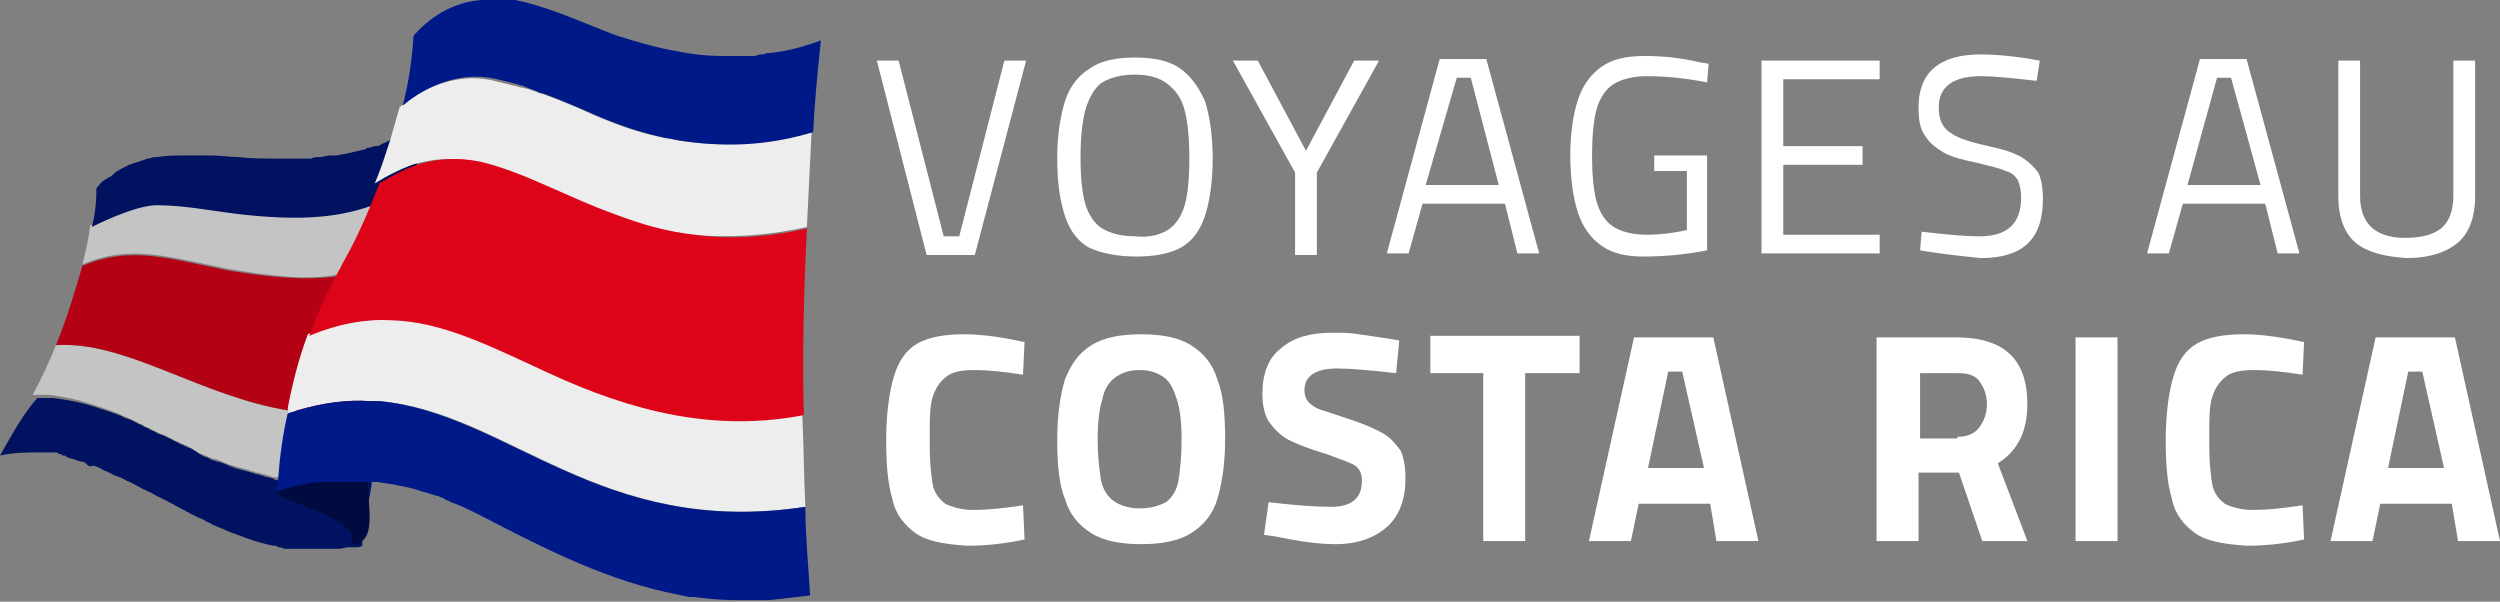
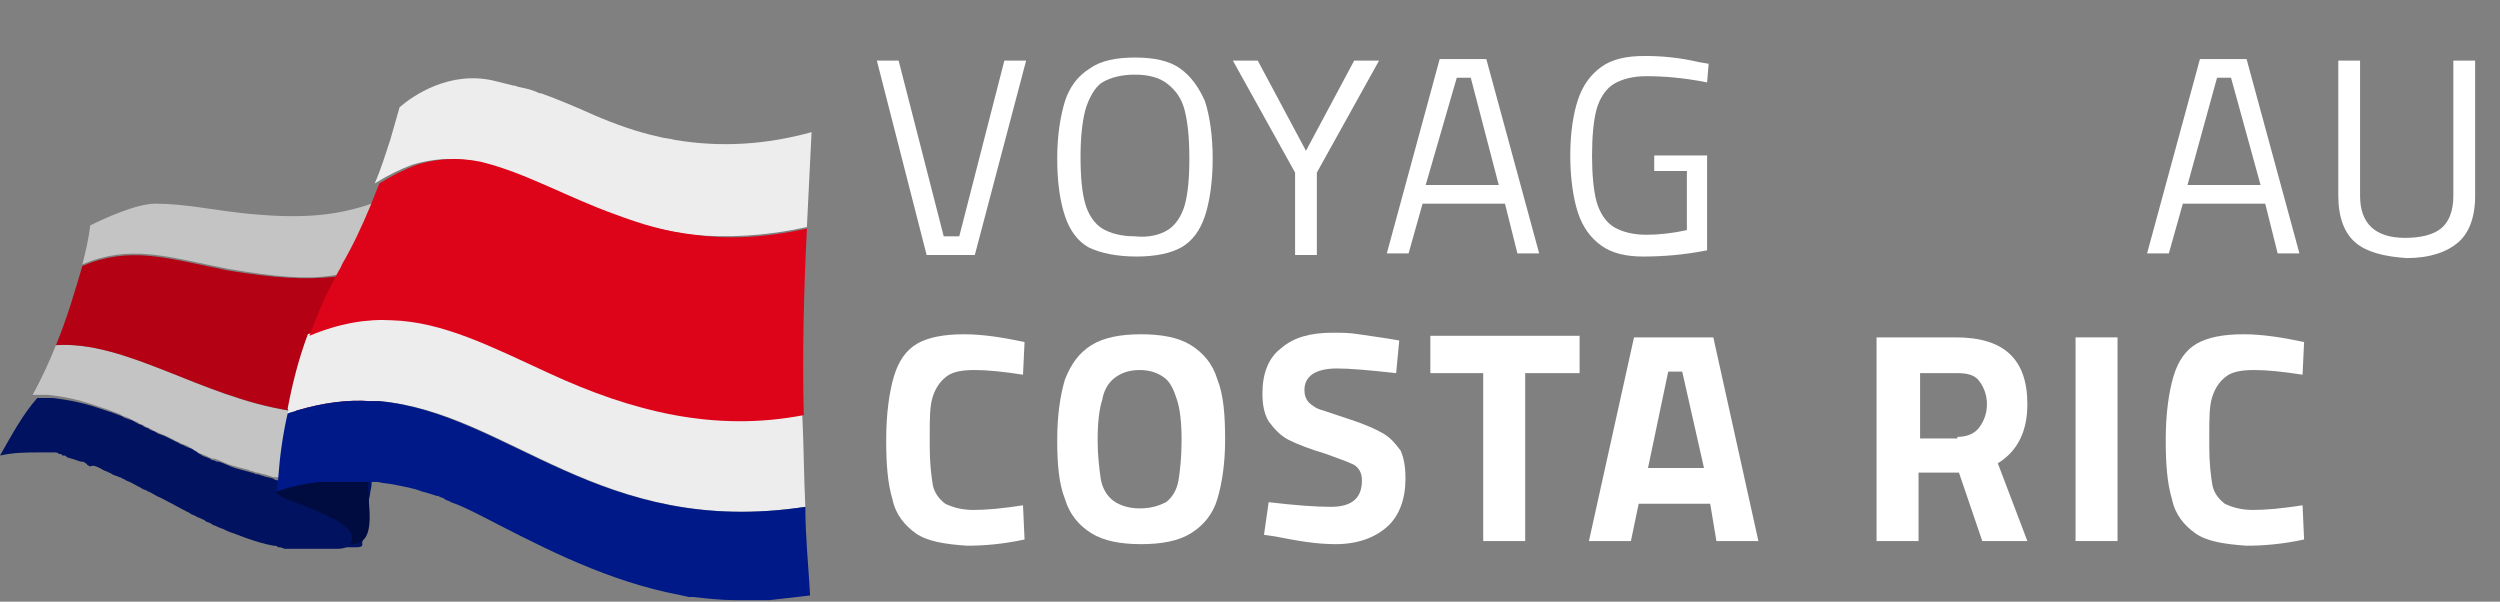
<svg xmlns="http://www.w3.org/2000/svg" version="1.1" id="Layer_1" x="0px" y="0px" width="160.8px" height="38.7px" viewBox="0 0 160.8 38.7" style="enable-background:new 0 0 160.8 38.7;" xml:space="preserve">
  <rect x="0" y="0" width="160.8" height="38.7" fill="#808080" stroke="none" />
  <style type="text/css">
	.st0{fill:#FFFFFF;}
	.st1{fill:#C4C4C4;}
	.st2{fill:#001260;}
	.st3{fill:#B40214;}
	.st4{fill-rule:evenodd;clip-rule:evenodd;fill:#000C40;}
	.st5{fill:#EDEDED;}
	.st6{fill:#001989;}
	.st7{fill:#DD0318;}
</style>
  <g>
    <path class="st0" d="M56.4,3.9h1.4l2.9,11.3h1l2.9-11.3h1.4l-3.3,12.5h-3.1L56.4,3.9z" />
    <path class="st0" d="M70,15.9c-0.7-0.4-1.2-1.1-1.5-2c-0.3-0.9-0.5-2.1-0.5-3.7c0-1.5,0.2-2.7,0.5-3.7c0.3-0.9,0.8-1.6,1.6-2.1   c0.7-0.5,1.7-0.7,2.9-0.7s2.2,0.2,2.9,0.7c0.7,0.5,1.2,1.2,1.6,2.1c0.3,0.9,0.5,2.2,0.5,3.7c0,1.5-0.2,2.8-0.5,3.7   c-0.3,0.9-0.8,1.6-1.5,2c-0.7,0.4-1.7,0.6-2.9,0.6S70.8,16.3,70,15.9z M75.1,14.8c0.5-0.3,0.9-0.9,1.1-1.6c0.2-0.7,0.3-1.7,0.3-3   c0-1.3-0.1-2.3-0.3-3.1c-0.2-0.8-0.6-1.3-1.1-1.7c-0.5-0.4-1.2-0.6-2.1-0.6s-1.6,0.2-2.1,0.5S70,6.4,69.8,7.1   c-0.2,0.8-0.3,1.8-0.3,3c0,1.3,0.1,2.3,0.3,3c0.2,0.7,0.6,1.3,1.1,1.6c0.5,0.3,1.2,0.5,2.1,0.5C73.9,15.3,74.6,15.1,75.1,14.8z" />
    <path class="st0" d="M83.3,11.1l-4-7.2h1.6L84,9.7l3.1-5.8h1.6l-4,7.2v5.3h-1.4V11.1z" />
    <path class="st0" d="M96.8,13.1h-5.3l-0.9,3.2h-1.4l3.4-12.5h3L99,16.3h-1.4L96.8,13.1z M91.7,11.9h4.7L94.6,5h-0.9L91.7,11.9z" />
    <path class="st0" d="M103,15.8c-0.7-0.5-1.2-1.2-1.5-2.1c-0.3-0.9-0.5-2.2-0.5-3.7c0-1.5,0.2-2.7,0.5-3.6c0.3-0.9,0.8-1.6,1.5-2.1   c0.7-0.5,1.6-0.7,2.8-0.7c1.1,0,2.2,0.1,3.5,0.4l0.6,0.1l-0.1,1.2c-1.5-0.3-2.8-0.4-3.9-0.4c-0.9,0-1.6,0.2-2.1,0.5   c-0.5,0.3-0.9,0.9-1.1,1.6c-0.2,0.7-0.3,1.8-0.3,3s0.1,2.3,0.3,3c0.2,0.7,0.6,1.3,1.1,1.6c0.5,0.3,1.2,0.5,2.1,0.5   c0.8,0,1.7-0.1,2.6-0.3v-3.8h-2.1V10h3.4v6.1c-1.5,0.3-2.9,0.4-4.1,0.4C104.6,16.5,103.7,16.3,103,15.8z" />
-     <path class="st0" d="M114.7,5.1v4.3h5.1v1.2h-5.1v4.5h6.2v1.2h-7.6V3.9h7.6v1.2H114.7z" />
-     <path class="st0" d="M124.1,16.2l-0.6-0.1l0.1-1.2c1.6,0.2,2.9,0.3,3.7,0.3c1.8,0,2.7-0.8,2.7-2.5c0-0.5-0.1-0.8-0.2-1.1   c-0.2-0.3-0.4-0.5-0.8-0.6c-0.4-0.2-1-0.3-1.7-0.5c-1-0.2-1.8-0.4-2.3-0.7c-0.5-0.3-0.9-0.6-1.2-1.1c-0.3-0.4-0.4-1-0.4-1.8   c0-2.2,1.3-3.4,4-3.4c0.9,0,2.2,0.1,3.8,0.4L131,5.2c-1.7-0.2-2.9-0.3-3.6-0.3c-1.8,0-2.7,0.7-2.7,2c0,0.5,0.1,0.9,0.3,1.2   c0.2,0.3,0.5,0.5,0.9,0.7c0.4,0.2,1.1,0.4,2,0.6c0.9,0.2,1.6,0.4,2.1,0.7c0.5,0.3,0.8,0.6,1.1,1c0.2,0.4,0.3,1,0.3,1.7   c0,2.6-1.3,3.8-4,3.8C126.5,16.5,125.4,16.4,124.1,16.2z" />
    <path class="st0" d="M145.7,13.1h-5.3l-0.9,3.2h-1.4l3.4-12.5h3l3.4,12.5h-1.4L145.7,13.1z M140.7,11.9h4.7L143.5,5h-0.9   L140.7,11.9z" />
    <path class="st0" d="M151.5,15.6c-0.7-0.6-1.1-1.6-1.1-3V3.9h1.4v8.7c0,1.8,1,2.7,2.9,2.7c1,0,1.8-0.2,2.3-0.6   c0.5-0.4,0.8-1.1,0.8-2.1V3.9h1.4v8.7c0,1.4-0.4,2.4-1.1,3s-1.8,1-3.3,1C153.3,16.5,152.2,16.2,151.5,15.6z" />
    <path class="st0" d="M58.9,34.3c-0.7-0.5-1.3-1.2-1.5-2.2c-0.3-1-0.4-2.2-0.4-3.8c0-1.7,0.2-3.1,0.5-4.1c0.3-1,0.8-1.7,1.5-2.1   c0.7-0.4,1.7-0.6,3-0.6c1.2,0,2.5,0.2,3.9,0.5l-0.1,2.1c-1.3-0.2-2.3-0.3-3.1-0.3c-0.8,0-1.4,0.1-1.8,0.4c-0.4,0.3-0.7,0.7-0.9,1.3   c-0.2,0.6-0.2,1.4-0.2,2.5v0.7c0,1.1,0.1,1.9,0.2,2.5c0.1,0.5,0.4,0.9,0.8,1.2c0.4,0.2,1,0.4,1.8,0.4c0.9,0,1.9-0.1,3.2-0.3   l0.1,2.2c-1.4,0.3-2.6,0.4-3.7,0.4C60.7,35,59.6,34.8,58.9,34.3z" />
    <path class="st0" d="M70.2,34.3c-0.8-0.5-1.4-1.2-1.7-2.2c-0.4-1-0.5-2.3-0.5-3.8c0-1.6,0.2-2.9,0.5-3.9c0.4-1,0.9-1.7,1.7-2.2   s1.9-0.7,3.2-0.7c1.3,0,2.4,0.2,3.2,0.7c0.8,0.5,1.4,1.2,1.7,2.2c0.4,1,0.5,2.3,0.5,3.9c0,1.5-0.2,2.8-0.5,3.8   c-0.3,1-0.9,1.7-1.7,2.2c-0.8,0.5-1.9,0.7-3.2,0.7C72.1,35,71,34.8,70.2,34.3z M75,32.3c0.4-0.3,0.7-0.8,0.8-1.4s0.2-1.5,0.2-2.6   c0-1.1-0.1-2-0.3-2.6s-0.4-1.1-0.8-1.4s-0.9-0.5-1.6-0.5c-0.7,0-1.2,0.2-1.6,0.5c-0.4,0.3-0.7,0.8-0.8,1.4   c-0.2,0.6-0.3,1.5-0.3,2.6c0,1,0.1,1.8,0.2,2.5c0.1,0.6,0.4,1.1,0.8,1.4c0.4,0.3,1,0.5,1.7,0.5C74.1,32.7,74.6,32.5,75,32.3z" />
    <path class="st0" d="M82,34.5l-0.7-0.1l0.3-2.1c1.7,0.2,3,0.3,4,0.3c1.4,0,2-0.6,2-1.7c0-0.5-0.2-0.8-0.5-1c-0.4-0.2-1-0.4-1.8-0.7   c-1-0.3-1.8-0.6-2.4-0.9c-0.6-0.3-1-0.8-1.3-1.2c-0.3-0.5-0.4-1.1-0.4-1.8c0-1.3,0.4-2.3,1.2-2.9c0.8-0.7,1.9-1,3.3-1   c0.6,0,1.1,0,1.7,0.1c0.6,0.1,1.5,0.2,2.6,0.4l-0.2,2.1c-1.8-0.2-3-0.3-3.8-0.3c-1.4,0-2.1,0.5-2.1,1.4c0,0.3,0.1,0.6,0.3,0.8   s0.5,0.4,0.9,0.5c0.3,0.1,0.9,0.3,1.8,0.6c0.9,0.3,1.6,0.6,2.1,0.9c0.5,0.3,0.8,0.7,1.1,1.1c0.2,0.5,0.3,1,0.3,1.8   c0,1.3-0.4,2.4-1.2,3.1c-0.8,0.7-1.9,1.1-3.3,1.1C84.7,35,83.5,34.8,82,34.5z" />
    <path class="st0" d="M95.5,24H92v-2.4h9.6V24h-3.5v10.8h-2.7V24z" />
    <path class="st0" d="M110,32.4h-4.6l-0.5,2.4h-2.7l2.9-13.1h5.1l2.9,13.1h-2.7L110,32.4z M108.2,23.9h-0.9l-1.3,6.2h3.6L108.2,23.9   z" />
    <path class="st0" d="M120.7,21.7h5.1c3.1,0,4.6,1.4,4.6,4.3c0,1.7-0.6,3-1.9,3.8l1.9,5h-2.9l-1.5-4.4h-2.6v4.4h-2.7V21.7z    M125.9,28.1c0.6,0,1.1-0.2,1.4-0.6c0.3-0.4,0.5-0.9,0.5-1.5s-0.2-1.1-0.5-1.5s-0.8-0.5-1.4-0.5h-2.4v4.2H125.9z" />
    <path class="st0" d="M133.5,21.7h2.7v13.1h-2.7V21.7z" />
    <path class="st0" d="M141.2,34.3c-0.7-0.5-1.3-1.2-1.5-2.2c-0.3-1-0.4-2.2-0.4-3.8c0-1.7,0.2-3.1,0.5-4.1c0.3-1,0.8-1.7,1.5-2.1   c0.7-0.4,1.7-0.6,3-0.6c1.2,0,2.5,0.2,3.9,0.5l-0.1,2.1c-1.3-0.2-2.3-0.3-3.1-0.3c-0.8,0-1.4,0.1-1.8,0.4c-0.4,0.3-0.7,0.7-0.9,1.3   c-0.2,0.6-0.2,1.4-0.2,2.5v0.7c0,1.1,0.1,1.9,0.2,2.5c0.1,0.5,0.4,0.9,0.8,1.2c0.4,0.2,1,0.4,1.8,0.4c0.9,0,1.9-0.1,3.2-0.3   l0.1,2.2c-1.4,0.3-2.6,0.4-3.7,0.4C143,35,141.9,34.8,141.2,34.3z" />
-     <path class="st0" d="M157.7,32.4h-4.6l-0.5,2.4h-2.7l2.9-13.1h5.1l2.9,13.1h-2.7L157.7,32.4z M155.8,23.9h-0.9l-1.3,6.2h3.6   L155.8,23.9z" />
  </g>
  <g>
    <g>
      <path class="st1" d="M5.3,17c3.1-1.3,5.4-0.5,9.4,0.3c3,0.5,5,0.7,6.8,0.4l0,0c1.5-0.2,2.8-0.6,4.3-1.3c-0.1,0.4-0.1,0.8-0.2,1.2    c0.2-1.5,0.4-2.9,0.7-4.4c0,0,0-0.1,0-0.1c0.1-0.7,0.2-1.4,0.3-2.1c0,0.3-0.1,0.6-0.2,1c-1,0.5-1.9,0.9-2.8,1.2l0,0c0,0,0,0,0,0    c-2.2,0.7-4.4,0.9-8.1,0.5c-1.8-0.2-3.7-0.6-5.5-0.6c-1.2,0-3.2,0.9-4.2,1.4C5.7,15.4,5.5,16.2,5.3,17z" />
      <path class="st1" d="M3.6,22.2c-0.4,1-0.9,2.1-1.5,3.2c0,0,0,0,0,0c0.2,0,0.4,0,0.5,0c0.1,0,0.2,0,0.2,0c0,0,0,0,0.1,0    c0.1,0,0.2,0,0.2,0c1,0.1,1.9,0.3,2.8,0.6c0.3,0.1,0.6,0.2,0.9,0.3c0.1,0,0.2,0.1,0.3,0.1c0.2,0.1,0.3,0.1,0.5,0.2    c0.1,0,0.2,0.1,0.2,0.1c0.2,0.1,0.3,0.1,0.5,0.2c0.1,0,0.1,0.1,0.2,0.1c0.1,0.1,0.3,0.1,0.4,0.2c0.1,0.1,0.3,0.1,0.4,0.2    c0.1,0.1,0.3,0.1,0.4,0.2c0.1,0,0.1,0.1,0.2,0.1c0.2,0.1,0.4,0.2,0.7,0.3c0.2,0.1,0.4,0.2,0.6,0.3c0.1,0.1,0.3,0.1,0.4,0.2    c0.2,0.1,0.3,0.1,0.5,0.2c0.1,0.1,0.2,0.1,0.3,0.2c0.1,0.1,0.2,0.1,0.3,0.2c0.2,0.1,0.3,0.1,0.5,0.2c0.1,0,0.2,0.1,0.2,0.1    c0.1,0,0.2,0.1,0.3,0.1c0,0,0.1,0,0.1,0c0.3,0.1,0.7,0.3,1,0.4c0.3,0.1,0.7,0.2,1.1,0.3c0,0,0,0,0,0c0.1,0,0.2,0.1,0.3,0.1    c0.1,0,0.2,0.1,0.4,0.1c0.2,0.1,0.5,0.1,0.7,0.2c0.1,0,0.2,0.1,0.4,0.1c0,0,0,0,0,0c0,0,0,0,0,0c0.1,0,0.1,0,0.2,0    c0.1,0,0.3,0,0.4,0.1c0,0,0,0,0,0c0.1,0,0.1,0,0.2,0c0.1,0,0.2,0,0.4,0c0.2,0,0.3,0,0.5,0c0,0,0,0,0,0l0,0c0.1,0,0.2,0,0.2,0    c0.2,0,0.3,0,0.5,0c0.1,0,0.2,0,0.2,0l0,0c0,0,0,0,0,0c0.2,0,0.3,0,0.5,0c0,0,0,0,0,0c0.1,0,0.2,0,0.3,0c0.1,0,0.1,0,0.2,0    c0.1,0,0.1,0,0.2,0c0.1,0,0.1,0,0.2,0c0.1,0,0.1,0,0.2,0c0.1,0,0.2,0,0.2,0c0.1,0,0.2,0,0.3,0c0.1,0,0.2,0,0.3,0c0,0,0,0,0,0    c0,0,0,0,0,0c0,0,0,0,0,0c0.1,0,0.1,0,0.2,0c0,0,0,0,0.1,0c0,0,0.1,0,0.1,0c0,0,0,0,0,0c0.2,0,0.3-0.1,0.5-0.1    c0.2-1.6,0.5-3.1,0.7-4.7c-0.2,0.1-0.5,0.1-0.7,0.2c-1.6,0.4-3.2,0.4-4.6,0.3l0,0c0,0,0,0,0,0c-0.2,0-0.4,0-0.5-0.1l0,0    C12.9,25.5,8.1,21.9,3.6,22.2z" />
-       <path class="st2" d="M5.9,14.6c1-0.5,3-1.4,4.2-1.4c1.8,0,3.7,0.4,5.5,0.6c3.7,0.4,6,0.2,8.1-0.5c0,0,0,0,0,0l0,0    c0.9-0.3,1.8-0.7,2.8-1.2c0-0.3,0.1-0.6,0.2-1c0-0.1,0-0.3,0.1-0.4c0.1-0.9,0.3-1.8,0.4-2.7C27.1,8,27,8,26.9,8.1    c-0.2,0.1-0.4,0.2-0.6,0.3c-0.1,0-0.1,0.1-0.2,0.1c-0.1,0-0.1,0.1-0.2,0.1c0,0,0,0-0.1,0c-0.1,0-0.1,0.1-0.2,0.1    c-0.1,0-0.1,0.1-0.2,0.1c0,0-0.1,0-0.1,0.1c0,0,0,0,0,0c0,0,0,0-0.1,0C25.1,9,25,9.1,24.9,9.1c-0.1,0.1-0.3,0.1-0.4,0.2    c-0.1,0.1-0.3,0.1-0.4,0.1c-0.1,0-0.2,0.1-0.4,0.1c-0.1,0-0.1,0-0.2,0.1c-0.4,0.1-0.9,0.2-1.3,0.3c0,0,0,0,0,0    c-0.2,0-0.4,0.1-0.6,0.1c-0.1,0-0.1,0-0.2,0c-0.1,0-0.1,0-0.2,0c-0.2,0-0.4,0.1-0.6,0.1c-0.2,0-0.4,0-0.6,0.1c-0.1,0-0.3,0-0.4,0    c-0.1,0-0.2,0-0.3,0c-0.1,0-0.2,0-0.4,0c-0.4,0-0.7,0-1.1,0c-0.8,0-1.7,0-2.5-0.1c-0.6,0-1.1-0.1-1.7-0.1c-0.2,0-0.4,0-0.6,0    c-0.3,0-0.6,0-1,0c-0.7,0-1.3,0-1.9,0.1c0,0,0,0-0.1,0c-0.2,0-0.3,0.1-0.5,0.1c-0.3,0.1-0.6,0.2-0.9,0.3c-0.1,0-0.2,0.1-0.3,0.1    c-0.1,0-0.1,0.1-0.2,0.1c-0.2,0.1-0.4,0.2-0.7,0.4c0,0-0.1,0.1-0.1,0.1c-0.1,0.1-0.2,0.2-0.3,0.2c0,0,0,0,0,0    c-0.1,0.1-0.2,0.1-0.3,0.2c-0.2,0.1-0.3,0.3-0.5,0.5l0,0C6.2,13.1,6.1,13.9,5.9,14.6z" />
      <path class="st2" d="M0,29.3c0.9-0.2,1.7-0.2,2.5-0.2c0.1,0,0.2,0,0.3,0c0.1,0,0.2,0,0.3,0c0,0,0.1,0,0.1,0c0.1,0,0.2,0,0.3,0    c0.1,0,0.2,0,0.3,0.1c0.1,0,0.2,0,0.2,0.1c0,0,0.1,0,0.1,0c0.1,0,0.1,0,0.2,0.1c0.2,0.1,0.4,0.1,0.6,0.2c0.1,0,0.2,0.1,0.4,0.1    c0.1,0,0.1,0,0.2,0.1c0,0,0.1,0,0.1,0.1c0.1,0,0.1,0.1,0.2,0.1C6,29.9,6.2,30,6.4,30.1c0.1,0,0.1,0.1,0.2,0.1    c0.1,0.1,0.3,0.1,0.4,0.2c0.1,0,0.2,0.1,0.2,0.1c0.2,0.1,0.3,0.1,0.5,0.2c0.1,0,0.2,0.1,0.2,0.1c0.1,0,0.2,0.1,0.2,0.1    c0.3,0.1,0.6,0.3,1,0.5c0.1,0.1,0.3,0.1,0.4,0.2c0.3,0.1,0.5,0.3,0.8,0.4c0.6,0.3,1.3,0.7,1.9,1c0.1,0.1,0.2,0.1,0.4,0.2    c0.1,0.1,0.3,0.1,0.4,0.2c0.1,0,0.2,0.1,0.2,0.1c0.1,0.1,0.3,0.1,0.4,0.2c0.1,0.1,0.3,0.1,0.4,0.2c0.1,0,0.2,0.1,0.3,0.1    c0.2,0.1,0.4,0.2,0.7,0.3c0.1,0,0.2,0.1,0.3,0.1c0.2,0.1,0.3,0.1,0.5,0.2c0.6,0.2,1.2,0.4,1.8,0.5c0.1,0,0.2,0,0.3,0.1    c0.1,0,0.2,0,0.4,0.1c0.1,0,0.2,0,0.3,0l0,0c0.1,0,0.2,0,0.3,0c0,0,0,0,0,0c0.1,0,0.2,0,0.3,0c0.1,0,0.2,0,0.4,0    c0.1,0,0.2,0,0.3,0c0.2,0,0.3,0,0.5,0c0.1,0,0.1,0,0.2,0c0.2,0,0.5,0,0.7,0c0.1,0,0.1,0,0.2,0c0.3,0,0.5,0,0.8-0.1    c0,0,0.1,0,0.1,0c0,0,0,0,0,0c0,0,0,0,0,0l0,0c0,0,0,0,0,0l0,0c0.1,0,0.2,0,0.3,0c0.1,0,0.1,0,0.2,0c0,0,0,0,0,0    c0.1,0,0.3,0,0.4-0.1c0-0.1,0-0.1,0-0.2c0,0,0,0,0,0c0.1-0.5,0.2-1,0.2-1.4c0-0.2,0.1-0.4,0.1-0.6c0,0,0,0,0,0    c0.1-0.4,0.1-0.7,0.2-1.1c0-0.2,0.1-0.4,0.1-0.7l0,0c0-0.1,0-0.1,0-0.2c0,0,0,0,0,0c-0.2,0-0.3,0.1-0.5,0.1c0,0,0,0,0,0    c0,0-0.1,0-0.1,0c0,0,0,0-0.1,0l0,0c-0.1,0-0.1,0-0.2,0c0,0,0,0,0,0c0,0,0,0,0,0c0,0,0,0,0,0c-0.1,0-0.2,0-0.3,0    c-0.1,0-0.2,0-0.3,0c-0.1,0-0.2,0-0.2,0c-0.1,0-0.1,0-0.2,0c-0.1,0-0.1,0-0.2,0c-0.1,0-0.1,0-0.2,0c-0.1,0-0.1,0-0.2,0    c-0.1,0-0.2,0-0.3,0c0,0,0,0,0,0c-0.2,0-0.3,0-0.5,0c0,0,0,0,0,0l0,0c-0.1,0-0.2,0-0.2,0c-0.2,0-0.3,0-0.5,0c-0.1,0-0.2,0-0.2,0    l0,0c0,0,0,0,0,0c-0.2,0-0.3,0-0.5,0c-0.1,0-0.2,0-0.4,0c-0.1,0-0.1,0-0.2,0c0,0,0,0,0,0c-0.1,0-0.3,0-0.4-0.1c-0.1,0-0.1,0-0.2,0    c0,0,0,0,0,0c0,0,0,0,0,0c-0.1,0-0.3,0-0.4-0.1c-0.2-0.1-0.5-0.1-0.7-0.2c-0.1,0-0.2-0.1-0.4-0.1c-0.1,0-0.2-0.1-0.3-0.1    c0,0,0,0,0,0c-0.4-0.1-0.7-0.2-1.1-0.3c-0.3-0.1-0.7-0.3-1-0.4c0,0-0.1,0-0.1,0c-0.1,0-0.2-0.1-0.3-0.1c-0.1,0-0.2-0.1-0.2-0.1    c-0.2-0.1-0.3-0.1-0.5-0.2c-0.1-0.1-0.2-0.1-0.3-0.2c-0.1-0.1-0.2-0.1-0.3-0.2c-0.2-0.1-0.3-0.1-0.5-0.2c-0.1-0.1-0.3-0.1-0.4-0.2    c-0.2-0.1-0.4-0.2-0.6-0.3c-0.2-0.1-0.4-0.2-0.7-0.3c-0.1,0-0.1-0.1-0.2-0.1c-0.1-0.1-0.3-0.1-0.4-0.2c-0.1-0.1-0.3-0.1-0.4-0.2    c-0.1-0.1-0.3-0.1-0.4-0.2c-0.1,0-0.1-0.1-0.2-0.1c-0.1-0.1-0.3-0.1-0.5-0.2c-0.1,0-0.2-0.1-0.2-0.1c-0.2-0.1-0.3-0.1-0.5-0.2    c-0.1,0-0.2-0.1-0.3-0.1c-0.3-0.1-0.6-0.2-0.9-0.3c-0.9-0.3-1.9-0.5-2.8-0.6c-0.1,0-0.2,0-0.2,0c0,0,0,0-0.1,0c-0.1,0-0.2,0-0.2,0    c-0.2,0-0.4,0-0.5,0c0,0,0,0,0,0C1.5,26.6,0.8,27.9,0,29.3z" />
      <path class="st3" d="M3.6,22.2c4.5-0.3,9.3,3.3,15,4.2l0,0c0.2,0,0.4,0,0.5,0.1c0,0,0,0,0,0l0,0c1.5,0.2,3,0.1,4.6-0.3    c0.2-0.1,0.5-0.1,0.7-0.2c0,0,0,0,0,0c0,0,0-0.1,0-0.1c0.2-1.5,0.5-3,0.7-4.5c0-0.3,0.1-0.5,0.1-0.8c0.1-1,0.3-1.9,0.4-2.9    c0.1-0.4,0.1-0.8,0.2-1.2c-1.6,0.7-2.9,1.1-4.3,1.3l0,0c-1.8,0.2-3.8,0.1-6.8-0.4c-4-0.8-6.3-1.6-9.4-0.3    C4.8,18.8,4.3,20.5,3.6,22.2z" />
    </g>
    <path class="st4" d="M17.8,31.6c1.2-0.8,3.6-1.1,5.9-0.8c-0.2,1.3,0.8,4.3-1.2,4.2C23.7,33.4,17.3,32.1,17.8,31.6L17.8,31.6z" />
    <g>
      <path class="st5" d="M51.9,14.6c0.1-2,0.2-4.1,0.3-6.1c-2.9,0.8-5.8,1-8.8,0.5c-0.3-0.1-0.7-0.1-1-0.2c-1.4-0.3-2.8-0.8-4.2-1.4    c-1.1-0.5-2.3-1-3.4-1.4c0,0,0,0-0.1,0c0,0,0,0,0,0c-0.4-0.2-0.8-0.3-1.3-0.4c-0.1,0-0.2-0.1-0.4-0.1c-0.4-0.1-0.8-0.2-1.2-0.3    c-2.9-0.7-5.3,1-6.1,1.7c-0.2,0.7-0.4,1.4-0.6,2.1c0,0,0,0,0,0c-0.3,0.9-0.6,1.9-1,2.8c0.8-0.5,1.6-0.9,2.4-1.2c0,0,0,0,0,0    c1.3-0.4,2.7-0.5,4.1-0.2c2.9,0.7,5.6,2.2,8.7,3.4c1.6,0.6,3.3,1,5.1,1.3C46.8,15.3,49.2,15.2,51.9,14.6z" />
      <path class="st5" d="M18.5,26.6c0.2-0.1,0.4-0.1,0.6-0.2c0,0,0,0,0,0c1.7-0.5,3.3-0.7,4.7-0.6c0.2,0,0.4,0,0.6,0    c8.3,0.7,14.2,8.8,27.4,6.8c-0.1-2-0.1-4-0.2-6c-5.7,1.1-11-0.2-16.4-2.7c-3.7-1.7-6.7-3.3-10.1-3.4l0,0c-1.7-0.1-3.4,0.2-5.3,1    c-0.6,1.6-1,3.2-1.3,4.8C18.6,26.4,18.5,26.5,18.5,26.6z" />
-       <path class="st6" d="M25.9,6.8c0.8-0.7,3.2-2.4,6.1-1.7c0.4,0.1,0.8,0.2,1.2,0.3c0.1,0,0.2,0.1,0.4,0.1C34,5.7,34.4,5.8,34.8,6    c0,0,0,0,0,0c0,0,0,0,0.1,0c1.1,0.4,2.3,0.9,3.4,1.4c1.4,0.6,2.8,1.1,4.2,1.4c0.3,0.1,0.7,0.1,1,0.2c3,0.5,5.8,0.4,8.8-0.5    c0.1-2,0.3-4,0.5-5.9c-1.1,0.4-2.2,0.7-3.2,0.8c-0.2,0-0.3,0-0.5,0.1c-0.2,0-0.3,0-0.5,0.1c-0.2,0-0.3,0-0.5,0c-0.5,0-0.9,0-1.3,0    c0,0-0.1,0-0.1,0c-0.1,0-0.2,0-0.3,0c-0.9,0-1.9-0.1-2.8-0.3c-1.3-0.2-2.6-0.6-3.9-1c-1.9-0.7-4-1.7-6.1-2.2    c-0.2,0-0.3-0.1-0.5-0.1C32.4,0,31.7,0,31,0c-1.5,0.1-3.1,0.8-4.4,2.3C26.5,3.8,26.3,5.3,25.9,6.8z" />
      <path class="st6" d="M17.8,31.6L17.8,31.6c0.9-0.3,1.8-0.5,2.7-0.6c0,0,0,0,0,0c0.1,0,0.1,0,0.2,0c0.1,0,0.1,0,0.2,0    c0.1,0,0.3,0,0.4,0c0.1,0,0.3,0,0.4,0c0,0,0,0,0,0c0.2,0,0.4,0,0.5,0c0,0,0,0,0,0c0.2,0,0.4,0,0.5,0c0,0,0,0,0,0    c0.1,0,0.1,0,0.2,0c0.1,0,0.2,0,0.4,0l0,0c0.1,0,0.2,0,0.3,0c0.2,0,0.3,0,0.5,0c0.1,0,0.2,0,0.2,0c0.4,0.1,0.8,0.1,1.2,0.2    c0.5,0.1,1.1,0.2,1.6,0.4c0.4,0.1,0.7,0.2,1,0.3c0,0,0,0,0.1,0c0.1,0.1,0.3,0.1,0.4,0.2c0,0,0,0,0,0c0.1,0.1,0.3,0.1,0.4,0.2    c0,0,0,0,0,0c0.6,0.2,1.2,0.5,1.8,0.8c3.5,1.8,7.6,4,12.1,5c0.5,0.1,1,0.2,1.4,0.3c0.1,0,0.2,0,0.3,0c0.9,0.1,1.8,0.2,2.7,0.2    c0.2,0,0.5,0,0.7,0c0,0,0,0,0,0c0.2,0,0.5,0,0.7,0c0.1,0,0.2,0,0.4,0c0.1,0,0.2,0,0.4,0c0.9-0.1,1.7-0.2,2.6-0.3c0,0,0,0,0,0    c0,0,0-0.1,0-0.1c-0.1-1.8-0.3-3.7-0.3-5.6c-13.2,2-19.1-6-27.4-6.8c-0.2,0-0.4,0-0.6,0c-1.5-0.1-3,0.1-4.7,0.6l0,0c0,0,0,0,0,0    c-0.2,0.1-0.4,0.1-0.6,0.2c-0.3,1.3-0.5,2.7-0.6,4.1C17.9,31,17.8,31.3,17.8,31.6z" />
      <path class="st7" d="M19.9,21.6c1.9-0.8,3.7-1.1,5.3-1l0,0c3.3,0.1,6.4,1.7,10.1,3.4c5.4,2.5,10.7,3.8,16.4,2.7c-0.1-4,0-8,0.2-12    c-2.7,0.6-5.1,0.7-7.2,0.4c-1.9-0.2-3.5-0.7-5.1-1.3c-3.1-1.1-5.8-2.7-8.7-3.4c-1.5-0.3-2.8-0.2-4.1,0.2c0,0,0,0,0,0    c-0.8,0.3-1.6,0.7-2.4,1.2c-0.2,0.5-0.4,1-0.6,1.5c-0.5,1.2-1.1,2.5-1.8,3.7c-0.1,0.3-0.3,0.5-0.4,0.8    C20.9,19,20.4,20.3,19.9,21.6z" />
    </g>
  </g>
</svg>